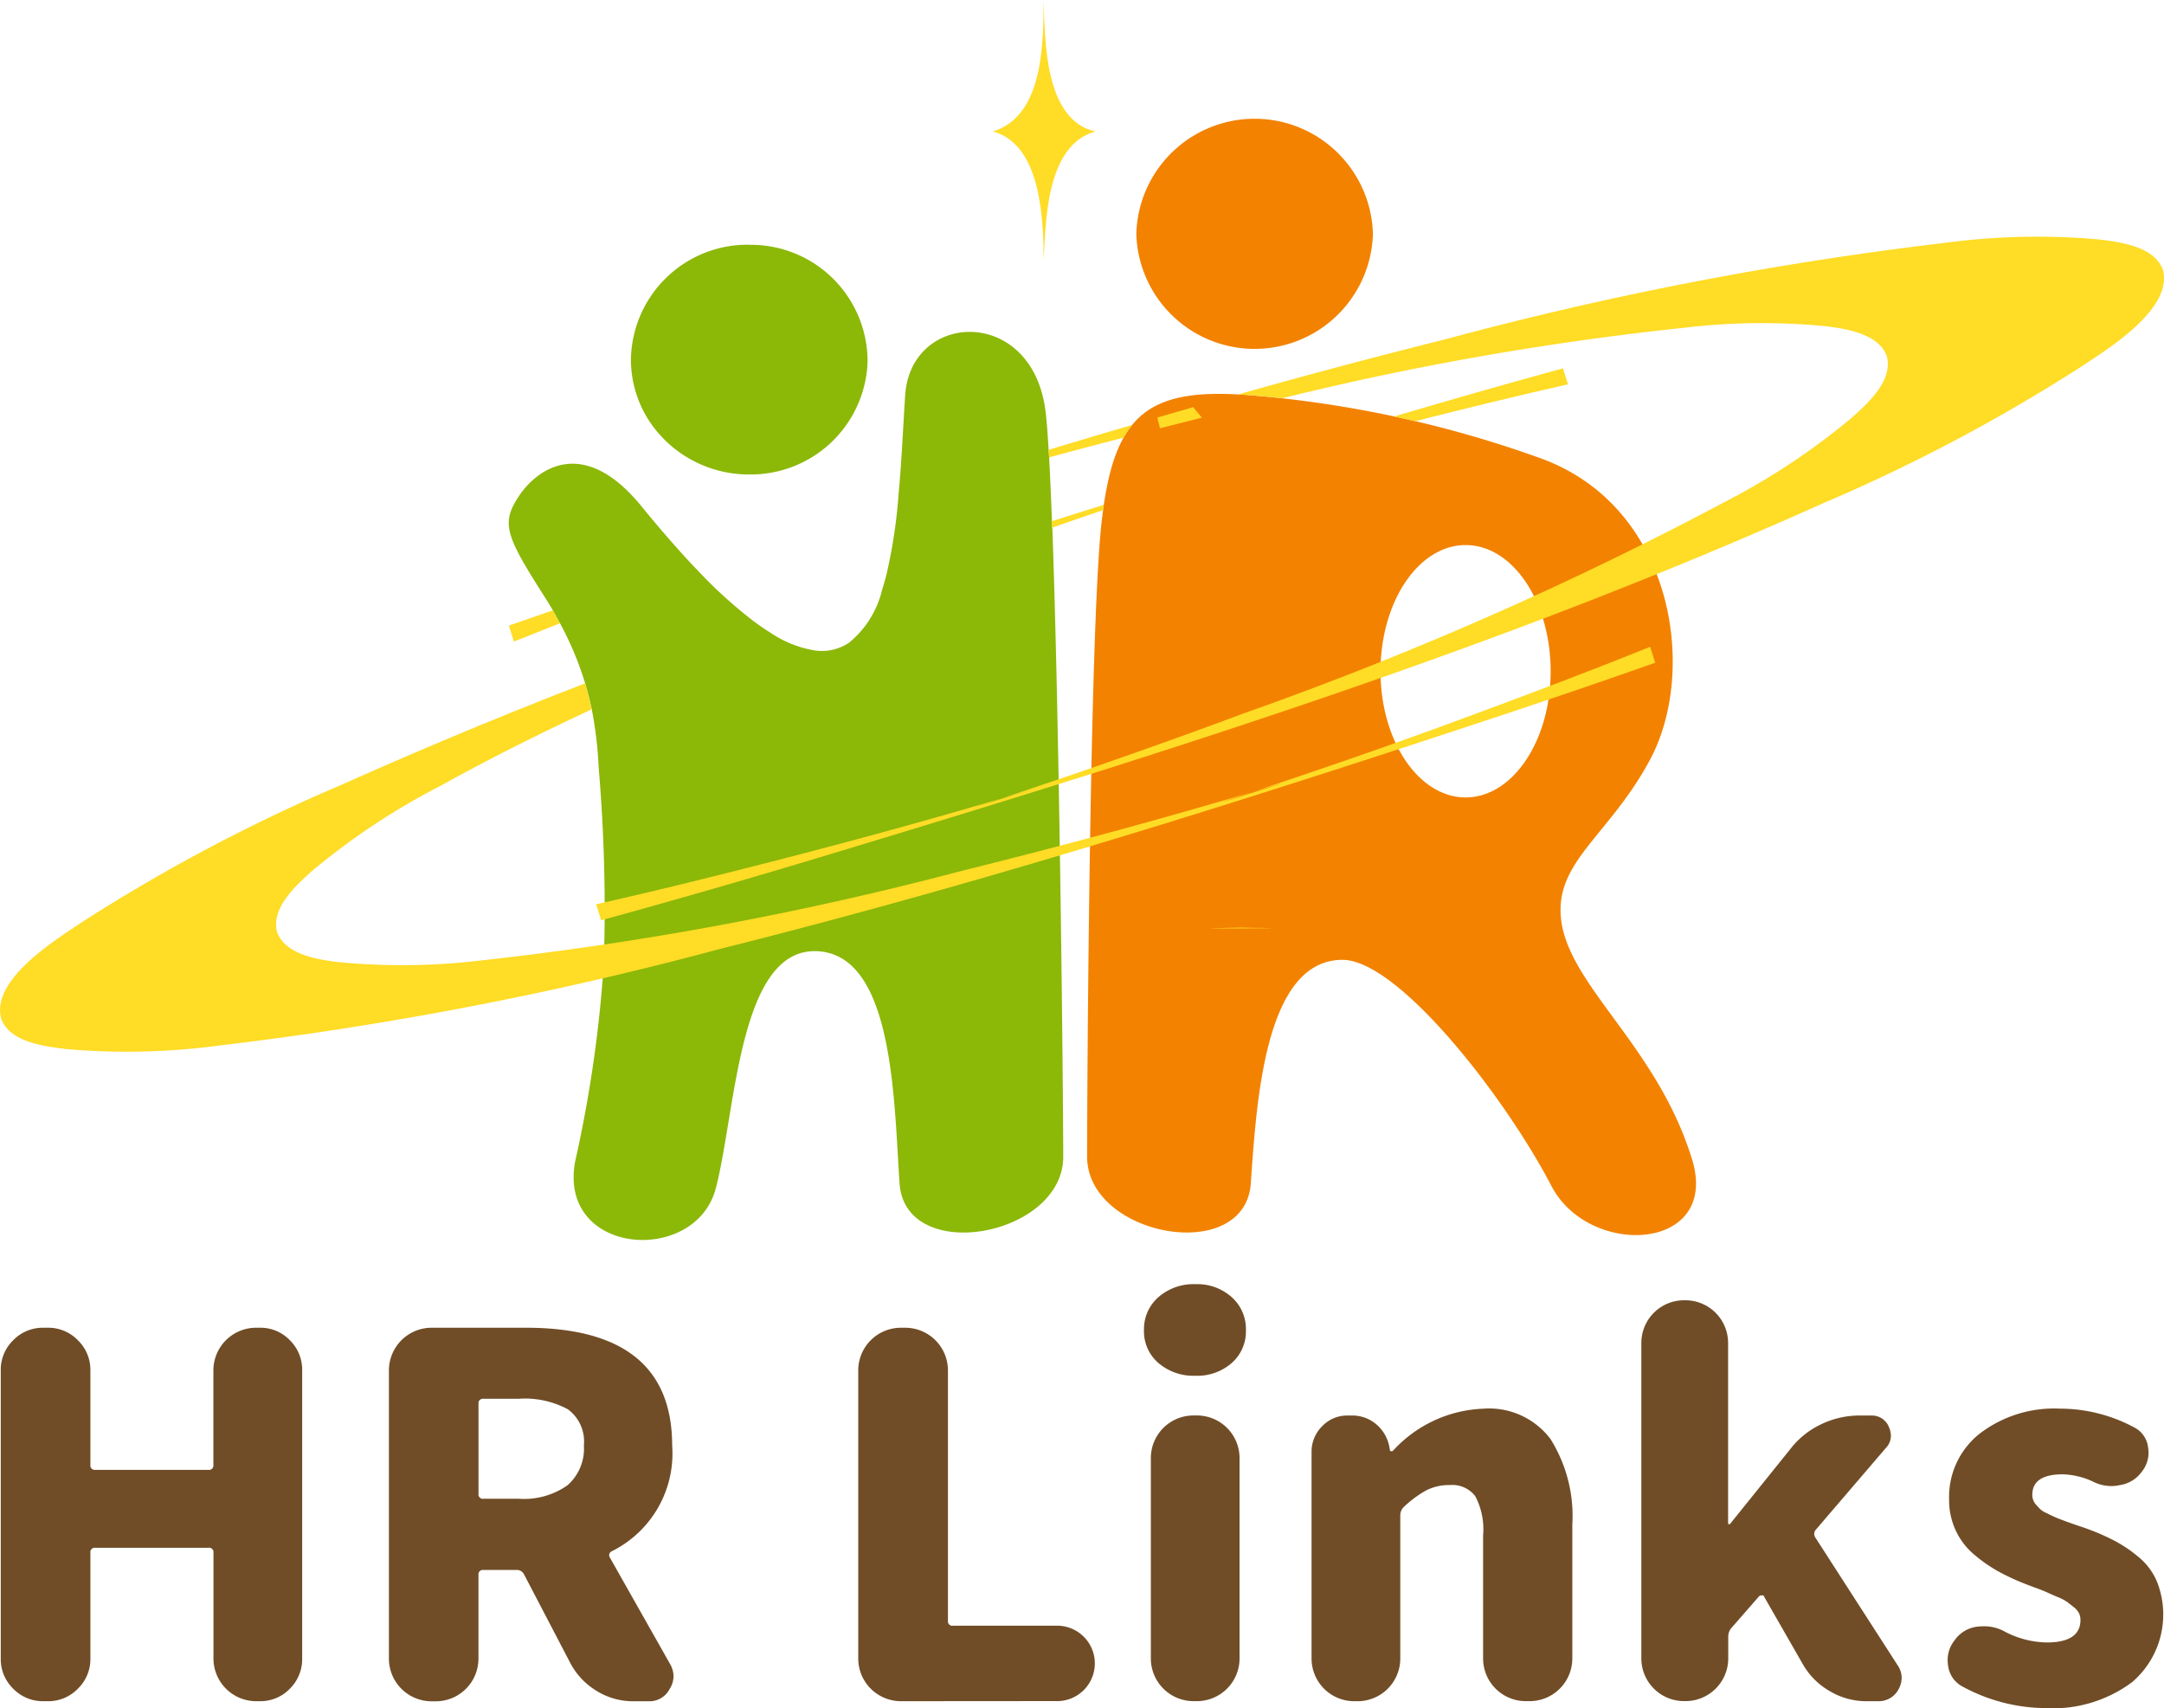
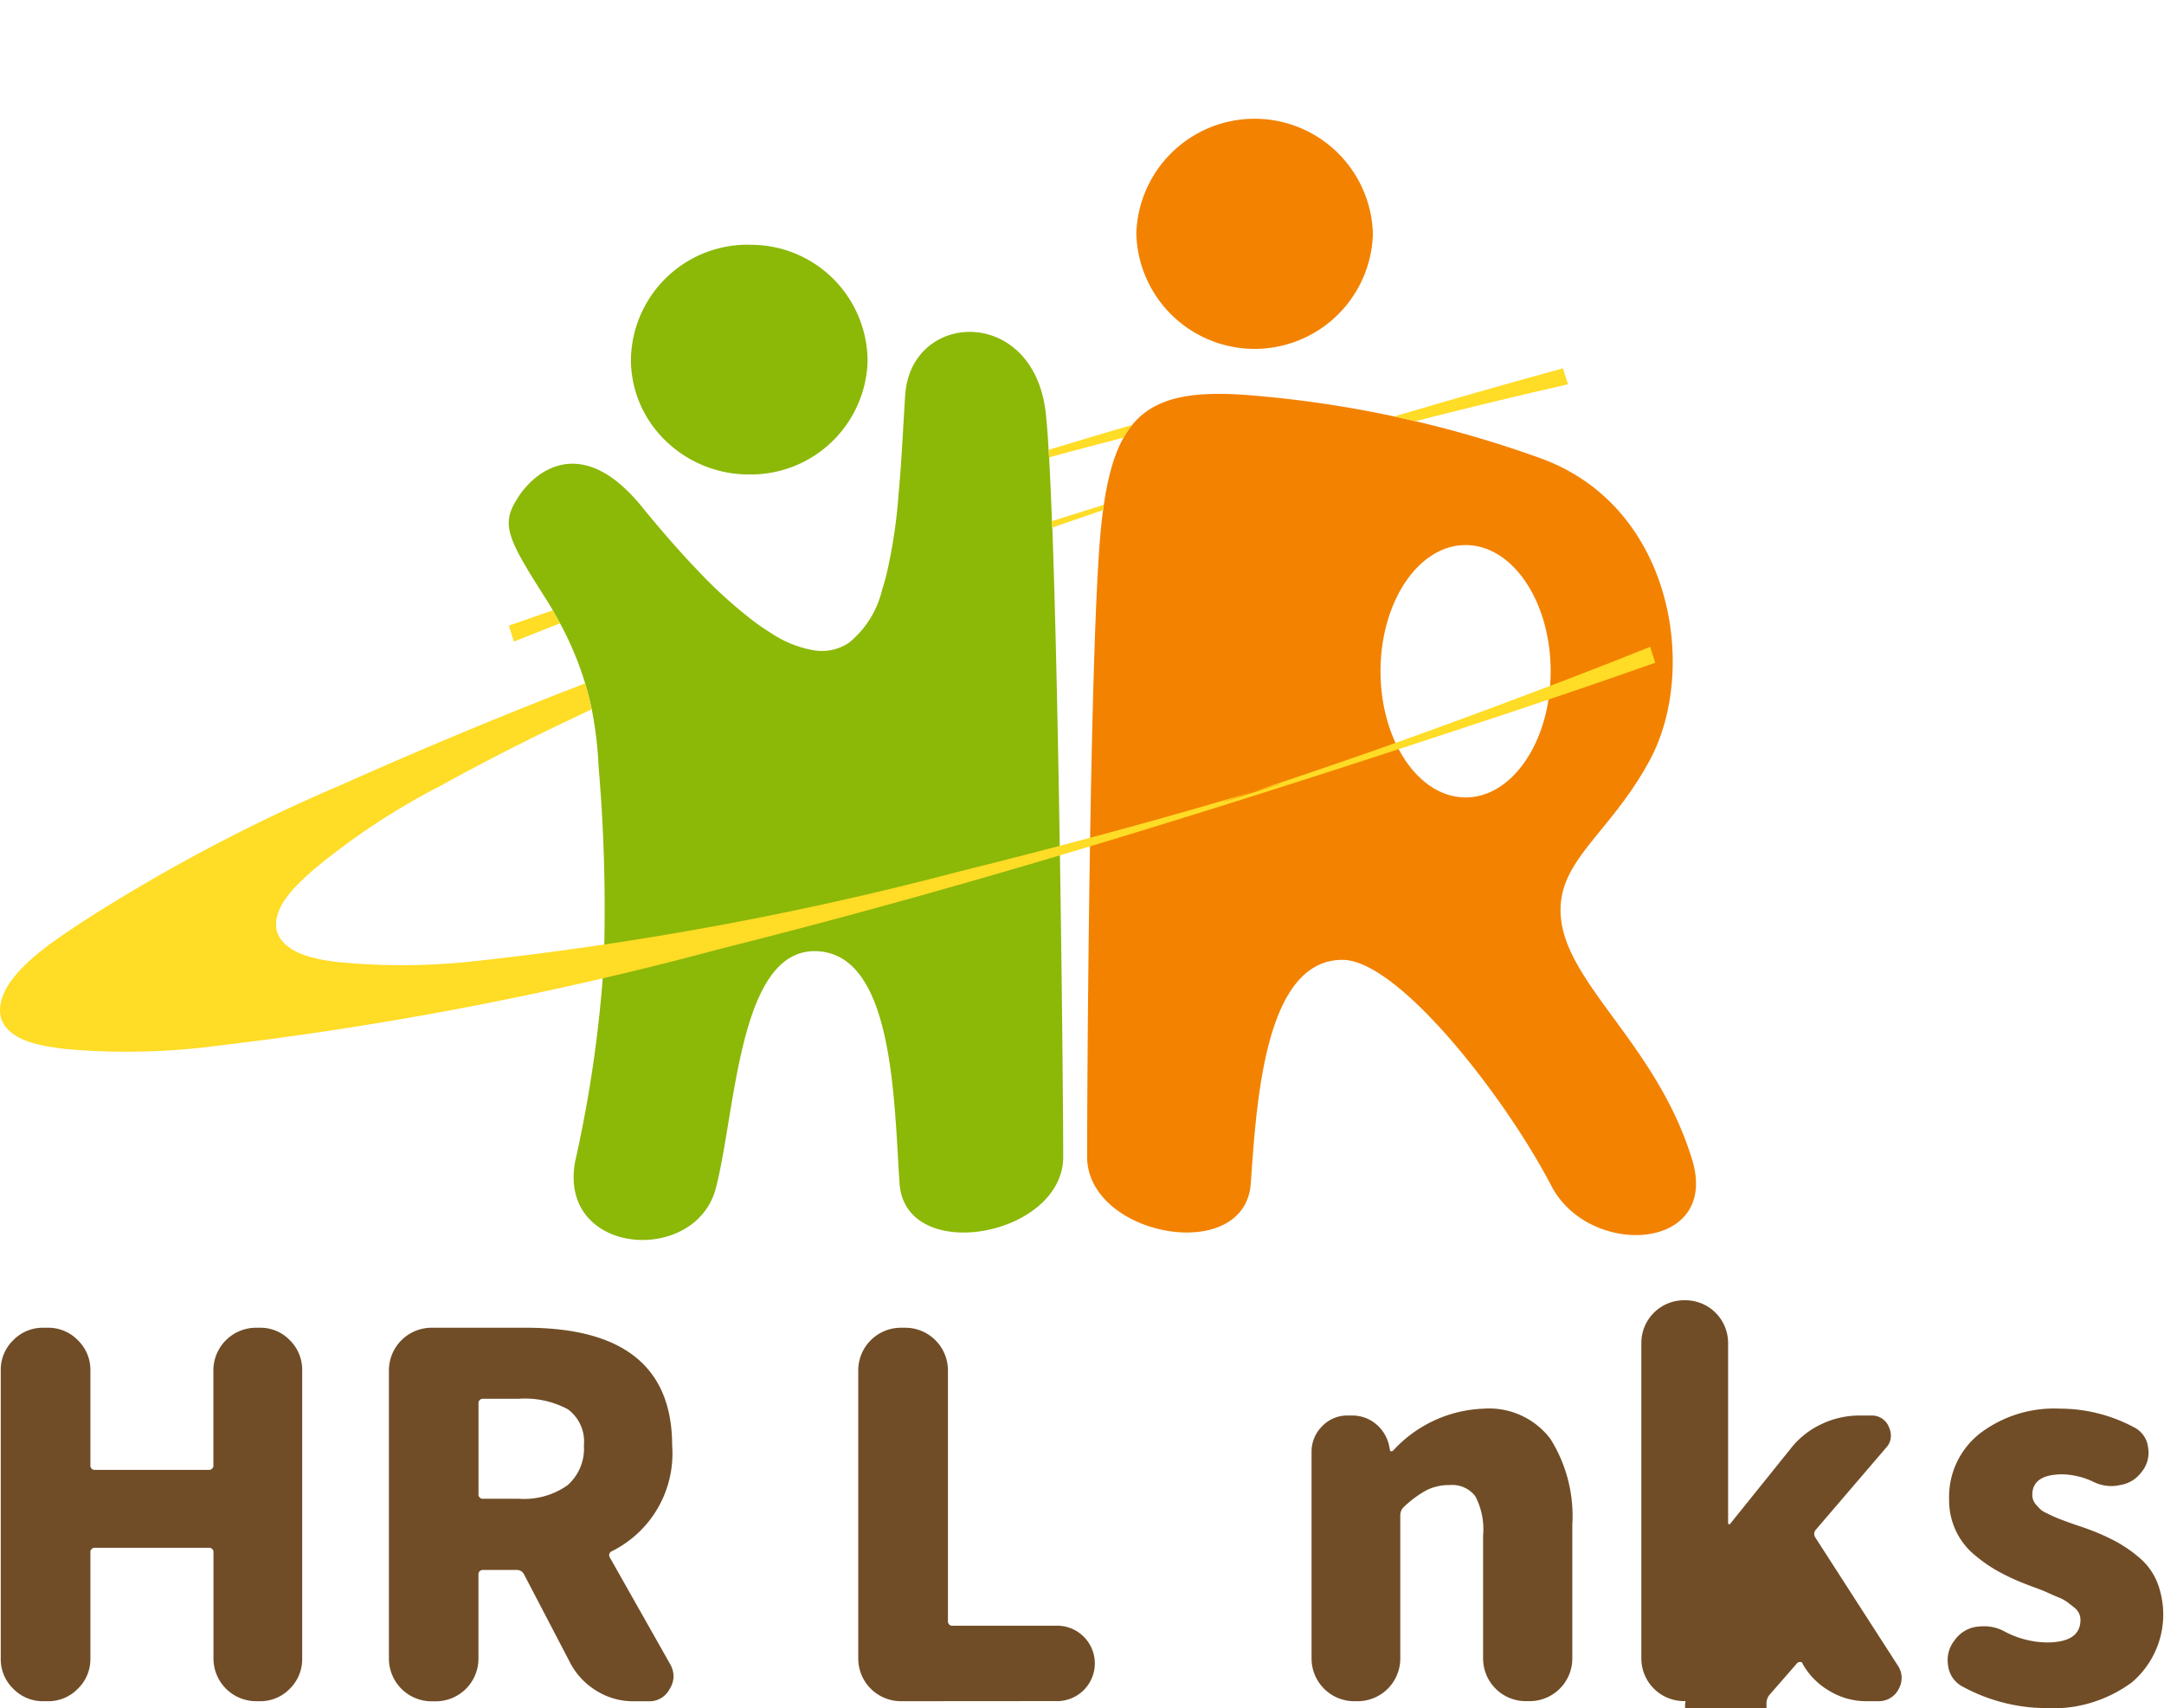
<svg xmlns="http://www.w3.org/2000/svg" width="94.781" height="74.804" viewBox="0 0 94.781 74.804">
  <defs>
    <clipPath id="a">
      <rect width="94.781" height="74.804" fill="none" />
    </clipPath>
  </defs>
  <g clip-path="url(#a)">
    <path d="M47.27,41.053c-1.522-4.992-5.489-7.653-5.746-10.612-.218-2.473,2.15-3.605,3.917-6.915,2.1-3.942,1-11.162-4.919-13.22A49.21,49.21,0,0,0,27.692,7.57c-4.394-.309-5.8.967-6.3,5.734s-.617,24.134-.617,27.629S27.692,45.7,27.944,42.1s.617-9.787,4.013-9.787c2.448,0,7.119,5.993,9.152,9.9,1.652,3.177,7.4,2.881,6.161-1.164M37.353,25.2c-2.058,0-3.727-2.473-3.727-5.526s1.669-5.526,3.727-5.526,3.724,2.475,3.724,5.526S39.411,25.2,37.353,25.2" transform="translate(26.84 9.723)" fill="#f38200" />
    <path d="M1.88,41.726a1.8,1.8,0,0,1-1.32-.548,1.8,1.8,0,0,1-.545-1.32V27.239a1.8,1.8,0,0,1,.545-1.32,1.8,1.8,0,0,1,1.32-.548h.193a1.791,1.791,0,0,1,1.32.548,1.8,1.8,0,0,1,.548,1.32V31.38a.191.191,0,0,0,.215.215H9.113a.191.191,0,0,0,.215-.215V27.239A1.87,1.87,0,0,1,11.2,25.371h.149a1.775,1.775,0,0,1,1.329.548,1.809,1.809,0,0,1,.539,1.32V39.858a1.809,1.809,0,0,1-.539,1.32,1.784,1.784,0,0,1-1.329.548H11.2a1.87,1.87,0,0,1-1.868-1.868V35.222a.191.191,0,0,0-.215-.215H4.156a.191.191,0,0,0-.215.215v4.637a1.8,1.8,0,0,1-.548,1.32,1.8,1.8,0,0,1-1.32.548Z" transform="translate(0.018 32.777)" fill="#704d27" />
    <path d="M19.75,40.1a1.108,1.108,0,0,1,.151.534,1.081,1.081,0,0,1-.172.559.992.992,0,0,1-.924.536h-.665a3.02,3.02,0,0,1-1.6-.449,3.129,3.129,0,0,1-1.148-1.2l-2.04-3.908a.346.346,0,0,0-.321-.193h-1.46a.192.192,0,0,0-.215.215v3.669a1.87,1.87,0,0,1-1.866,1.868H9.3a1.87,1.87,0,0,1-1.866-1.868V27.239A1.87,1.87,0,0,1,9.3,25.371H13.44q6.395,0,6.4,5.152a4.778,4.778,0,0,1-2.64,4.634.189.189,0,0,0-.087.28ZM11.573,28.483a.191.191,0,0,0-.215.215v3.949a.189.189,0,0,0,.215.213H13.12a3.3,3.3,0,0,0,2.134-.589,2.133,2.133,0,0,0,.72-1.749,1.75,1.75,0,0,0-.7-1.579,3.971,3.971,0,0,0-2.154-.461Z" transform="translate(9.6 32.777)" fill="#704d27" />
    <path d="M18.27,41.726A1.87,1.87,0,0,1,16.4,39.858V27.239a1.87,1.87,0,0,1,1.868-1.868h.195a1.87,1.87,0,0,1,1.866,1.868V38.206a.191.191,0,0,0,.215.215h4.485a1.652,1.652,0,1,1,0,3.3Z" transform="translate(21.19 32.777)" fill="#704d27" />
-     <path d="M24.117,28.549a2.358,2.358,0,0,1-1.623-.557,1.828,1.828,0,0,1-.633-1.439,1.859,1.859,0,0,1,.633-1.446,2.333,2.333,0,0,1,1.623-.568,2.255,2.255,0,0,1,1.586.568,1.866,1.866,0,0,1,.623,1.446,1.835,1.835,0,0,1-.623,1.439,2.279,2.279,0,0,1-1.586.557M24.03,42.8a1.87,1.87,0,0,1-1.868-1.868v-8.78a1.866,1.866,0,0,1,1.868-1.863h.151a1.866,1.866,0,0,1,1.866,1.863v8.78A1.87,1.87,0,0,1,24.181,42.8Z" transform="translate(28.244 31.701)" fill="#704d27" />
    <path d="M26.932,39.729a1.87,1.87,0,0,1-1.868-1.868V28.824a1.562,1.562,0,0,1,.463-1.137,1.514,1.514,0,0,1,1.125-.47h.174a1.616,1.616,0,0,1,1.084.394,1.7,1.7,0,0,1,.568,1.02l.021.108c0,.03.018.041.053.041a.108.108,0,0,0,.076-.018,5.649,5.649,0,0,1,3.97-1.845,3.366,3.366,0,0,1,2.931,1.329A6.354,6.354,0,0,1,36.485,32v5.858a1.87,1.87,0,0,1-1.868,1.868h-.172a1.87,1.87,0,0,1-1.868-1.868V32.475a3.119,3.119,0,0,0-.344-1.728,1.269,1.269,0,0,0-1.116-.484,2.218,2.218,0,0,0-1.018.225,4.785,4.785,0,0,0-1,.74.505.505,0,0,0-.149.367v6.266a1.87,1.87,0,0,1-1.868,1.868Z" transform="translate(32.381 34.775)" fill="#704d27" />
-     <path d="M33.234,42.4a1.87,1.87,0,0,1-1.868-1.868V26.716a1.87,1.87,0,0,1,1.868-1.87H33.3a1.87,1.87,0,0,1,1.866,1.87v7.875c0,.041.014.064.044.064a.069.069,0,0,0,.064-.041L37.9,31.351a3.679,3.679,0,0,1,1.338-1.073,3.865,3.865,0,0,1,1.687-.385h.513a.8.8,0,0,1,.775.513.969.969,0,0,1,.083.364.763.763,0,0,1-.213.536L39.01,34.892a.28.28,0,0,0-.023.344l3.608,5.6a.973.973,0,0,1,.172.539,1.033,1.033,0,0,1-.128.493.975.975,0,0,1-.9.536h-.513a3.1,3.1,0,0,1-1.609-.442,3.162,3.162,0,0,1-1.183-1.187l-1.675-2.92a.1.1,0,0,0-.108-.087.18.18,0,0,0-.128.041l-1.2,1.375a.581.581,0,0,0-.151.387v.965A1.87,1.87,0,0,1,33.3,42.4Z" transform="translate(40.523 32.099)" fill="#704d27" />
+     <path d="M33.234,42.4a1.87,1.87,0,0,1-1.868-1.868V26.716a1.87,1.87,0,0,1,1.868-1.87H33.3a1.87,1.87,0,0,1,1.866,1.87v7.875c0,.041.014.064.044.064a.069.069,0,0,0,.064-.041L37.9,31.351a3.679,3.679,0,0,1,1.338-1.073,3.865,3.865,0,0,1,1.687-.385h.513a.8.8,0,0,1,.775.513.969.969,0,0,1,.083.364.763.763,0,0,1-.213.536L39.01,34.892a.28.28,0,0,0-.023.344l3.608,5.6a.973.973,0,0,1,.172.539,1.033,1.033,0,0,1-.128.493.975.975,0,0,1-.9.536h-.513a3.1,3.1,0,0,1-1.609-.442,3.162,3.162,0,0,1-1.183-1.187a.1.1,0,0,0-.108-.087.18.18,0,0,0-.128.041l-1.2,1.375a.581.581,0,0,0-.151.387v.965A1.87,1.87,0,0,1,33.3,42.4Z" transform="translate(40.523 32.099)" fill="#704d27" />
    <path d="M41.469,40.031a7.694,7.694,0,0,1-3.562-.924,1.2,1.2,0,0,1-.667-.924,1.615,1.615,0,0,1-.021-.257,1.362,1.362,0,0,1,.3-.857,1.413,1.413,0,0,1,.967-.6,2.683,2.683,0,0,1,.321-.021,1.863,1.863,0,0,1,.839.193,4.1,4.1,0,0,0,1.909.516c.986,0,1.481-.328,1.481-.988a.671.671,0,0,0-.064-.289.771.771,0,0,0-.225-.268l-.291-.227a1.942,1.942,0,0,0-.408-.213q-.278-.117-.44-.193c-.108-.05-.284-.124-.536-.215s-.424-.16-.525-.2a9.644,9.644,0,0,1-1.16-.548,6.442,6.442,0,0,1-1.02-.72,3.062,3.062,0,0,1-.793-1.041,3.154,3.154,0,0,1-.291-1.364,3.533,3.533,0,0,1,1.332-2.874,5.359,5.359,0,0,1,3.52-1.1,6.886,6.886,0,0,1,3.241.814,1.123,1.123,0,0,1,.621.882,1.325,1.325,0,0,1-.28,1.073,1.433,1.433,0,0,1-.965.58,1.558,1.558,0,0,1-.364.041,1.768,1.768,0,0,1-.8-.193,3.346,3.346,0,0,0-1.329-.321q-1.33,0-1.332.9a.638.638,0,0,0,.172.44c.057.064.115.124.172.183a.871.871,0,0,0,.248.16c.105.05.2.1.289.14s.2.092.353.149.277.105.376.14.236.083.41.142.314.105.429.149a9.615,9.615,0,0,1,1.19.527,5.875,5.875,0,0,1,1.031.706,2.782,2.782,0,0,1,.793,1.073A3.9,3.9,0,0,1,45.3,38.894a5.817,5.817,0,0,1-3.832,1.137" transform="translate(48.086 34.774)" fill="#704d27" />
-     <path d="M25.249,17.739c-.238,0-.477-.009-.715-.014l-.6.011c-3.074.046,3.8.025,1.316,0" transform="translate(29.877 22.899)" fill="#ffdc25" />
-     <path d="M21.2,0c-.014,1.838.009,5.088-2.228,5.757C21.148,6.333,21.187,9.8,21.2,11.4c.092-1.6.073-5.045,2.269-5.643C21.253,5.278,21.249,1.815,21.2,0" transform="translate(24.512 0)" fill="#ffdc25" />
-     <path d="M22.115,8.234l.121.47q.914-.234,1.834-.463l-.383-.461-1.572.454" transform="translate(28.571 10.051)" fill="#ffdc25" />
    <path d="M9.725,12.331l.218.7q1.011-.406,2.019-.8c-.1-.186-.2-.376-.314-.568q-.963.333-1.923.669" transform="translate(12.564 15.066)" fill="#ffdc25" />
    <path d="M17.239,4.676a5.11,5.11,0,0,0-5.182,5.031,4.922,4.922,0,0,0,1.052,3.037,5.226,5.226,0,0,0,4.13,1.994,5.119,5.119,0,0,0,5.161-4.6q.021-.21.021-.426a5.108,5.108,0,0,0-5.182-5.031" transform="translate(15.577 6.041)" fill="#8cb808" />
    <path d="M33.529,14.916c-.007-.1-.009-.19-.011-.286-.039-1.052-.083-2-.124-2.792-.009-.115-.016-.225-.023-.332-.037-.637-.076-1.164-.119-1.559-.5-4.763-5.9-4.554-6.161-.853v0c-.089,1.309-.151,2.89-.3,4.449,0,.046-.007.092-.009.14l-.007.08A22.529,22.529,0,0,1,26.262,17c-.055.215-.117.426-.181.628a4.257,4.257,0,0,1-1.451,2.326,2.131,2.131,0,0,1-1.5.339,4.867,4.867,0,0,1-1.934-.772c-.238-.147-.49-.319-.747-.511a20.215,20.215,0,0,1-2.42-2.193c-.1-.105-.206-.213-.309-.323-.669-.717-1.391-1.547-2.17-2.5-.105-.133-.209-.252-.316-.369-2.45-2.7-4.364-1.173-5.088-.055-.756,1.164-.557,1.7,1.13,4.343.135.213.266.422.385.628s.215.38.314.568a14.191,14.191,0,0,1,1.1,2.636c.119.4.213.777.289,1.135a17.292,17.292,0,0,1,.3,2.539,73.048,73.048,0,0,1,.225,8.574,56.252,56.252,0,0,1-1.256,8.686c-.756,4.128,5.281,4.552,6.163,1.164s1-10.486,4.4-10.38,3.4,6.566,3.646,10.167,7.169,2.331,7.169-1.164c0-2.787-.158-18.766-.477-27.547" transform="translate(12.557 8.193)" fill="#8cb808" />
    <path d="M21.715,7.3a5.183,5.183,0,0,0,10.362,0,5.183,5.183,0,0,0-10.362,0" transform="translate(28.055 2.94)" fill="#f38200" />
    <path d="M72.273,12.359c-2.672,1.077-5.368,2.095-8.056,3.087q-3.242,1.2-6.509,2.31c-.935.321-1.868.633-2.805.942.227-.069.458-.133.683-.2,2.377-.72-4.176,1.352-1.251.39.188-.062.378-.126.568-.188-4.242,1.267-8.517,2.413-12.81,3.479A144.057,144.057,0,0,1,21.03,26.1a29.035,29.035,0,0,1-6.246.064c-.887-.108-2.292-.33-2.649-1.311v0c-.282-1.073.876-2.088,1.575-2.714a30.493,30.493,0,0,1,5.6-3.7c1.293-.717,2.6-1.4,3.924-2.054.545-.27,1.1-.539,1.648-.8q.512-.244,1.027-.486c-.073-.358-.167-.738-.286-1.137-.38.147-.759.3-1.139.442-.562.222-1.125.447-1.687.672q-3.943,1.585-7.822,3.319a76.248,76.248,0,0,0-11.35,6C2.513,25.146-.411,26.911.05,28.641l0,0,0,0h0c.376,1.043,1.907,1.217,2.837,1.334A30.353,30.353,0,0,0,9.6,29.821,154,154,0,0,0,31.5,25.6c11.62-2.908,23.08-6.527,34.443-10.3q3.287-1.09,6.553-2.242Z" transform="translate(0.001 15.967)" fill="#ffdc25" />
    <path d="M20.039,9.21c.007.108.011.22.021.332q1.63-.443,3.266-.866a3.815,3.815,0,0,1,.376-.557q-1.836.54-3.663,1.091" transform="translate(25.889 10.489)" fill="#ffdc25" />
-     <path d="M80.018,5.984c-.378-1.045-1.909-1.222-2.84-1.336a30.475,30.475,0,0,0-6.715.154A153.144,153.144,0,0,0,48.568,9.03q-4.545,1.135-9.06,2.411l.309.016c.548.039,1.093.089,1.636.147A130.335,130.335,0,0,1,59.037,8.521a28.576,28.576,0,0,1,6.243-.066c.889.112,2.294.332,2.647,1.311l0,0v.007l0,0c.284,1.075-.873,2.09-1.572,2.716a30.4,30.4,0,0,1-5.606,3.7,154,154,0,0,1-21.006,9.223c-2.136.8-4.284,1.563-6.438,2.313-1.109.387-2.223.761-3.337,1.135-.268.087-.536.174-.8.264q.732-.217,1.449-.438c.041-.014-4.025,1.279-2.012.626.188-.064.376-.126.564-.188-3.706,1.107-7.717,2.182-11.533,3.145-2.07.523-4.151,1.029-6.241,1.5l.22.7Q16.9,33.02,22.137,31.425c14.524-4.389,29.089-8.978,42.951-15.2a76.349,76.349,0,0,0,11.35-6c1.114-.747,4.038-2.512,3.58-4.24" transform="translate(14.715 5.835)" fill="#ffdc25" />
    <path d="M20.1,10.361c0,.1.007.19.011.286l.674-.236c.518-.181,1.036-.358,1.556-.534.011-.078.021-.156.032-.231l-2.274.715" transform="translate(25.972 12.462)" fill="#ffdc25" />
    <path d="M28.019,9.241c2.07-.52,4.151-1.029,6.241-1.5l-.22-.7q-3.713,1.018-7.4,2.109c.307.066.617.138.924.211.154-.039.3-.078.456-.115" transform="translate(34.416 9.09)" fill="#ffdc25" />
    <path d="M21.577,10.017c.477-.147.963-.293,1.446-.438.188-.062.376-.126.566-.186,2.01-.655-2.054.635-2.012.623" transform="translate(27.876 11.896)" fill="#f38200" />
  </g>
</svg>